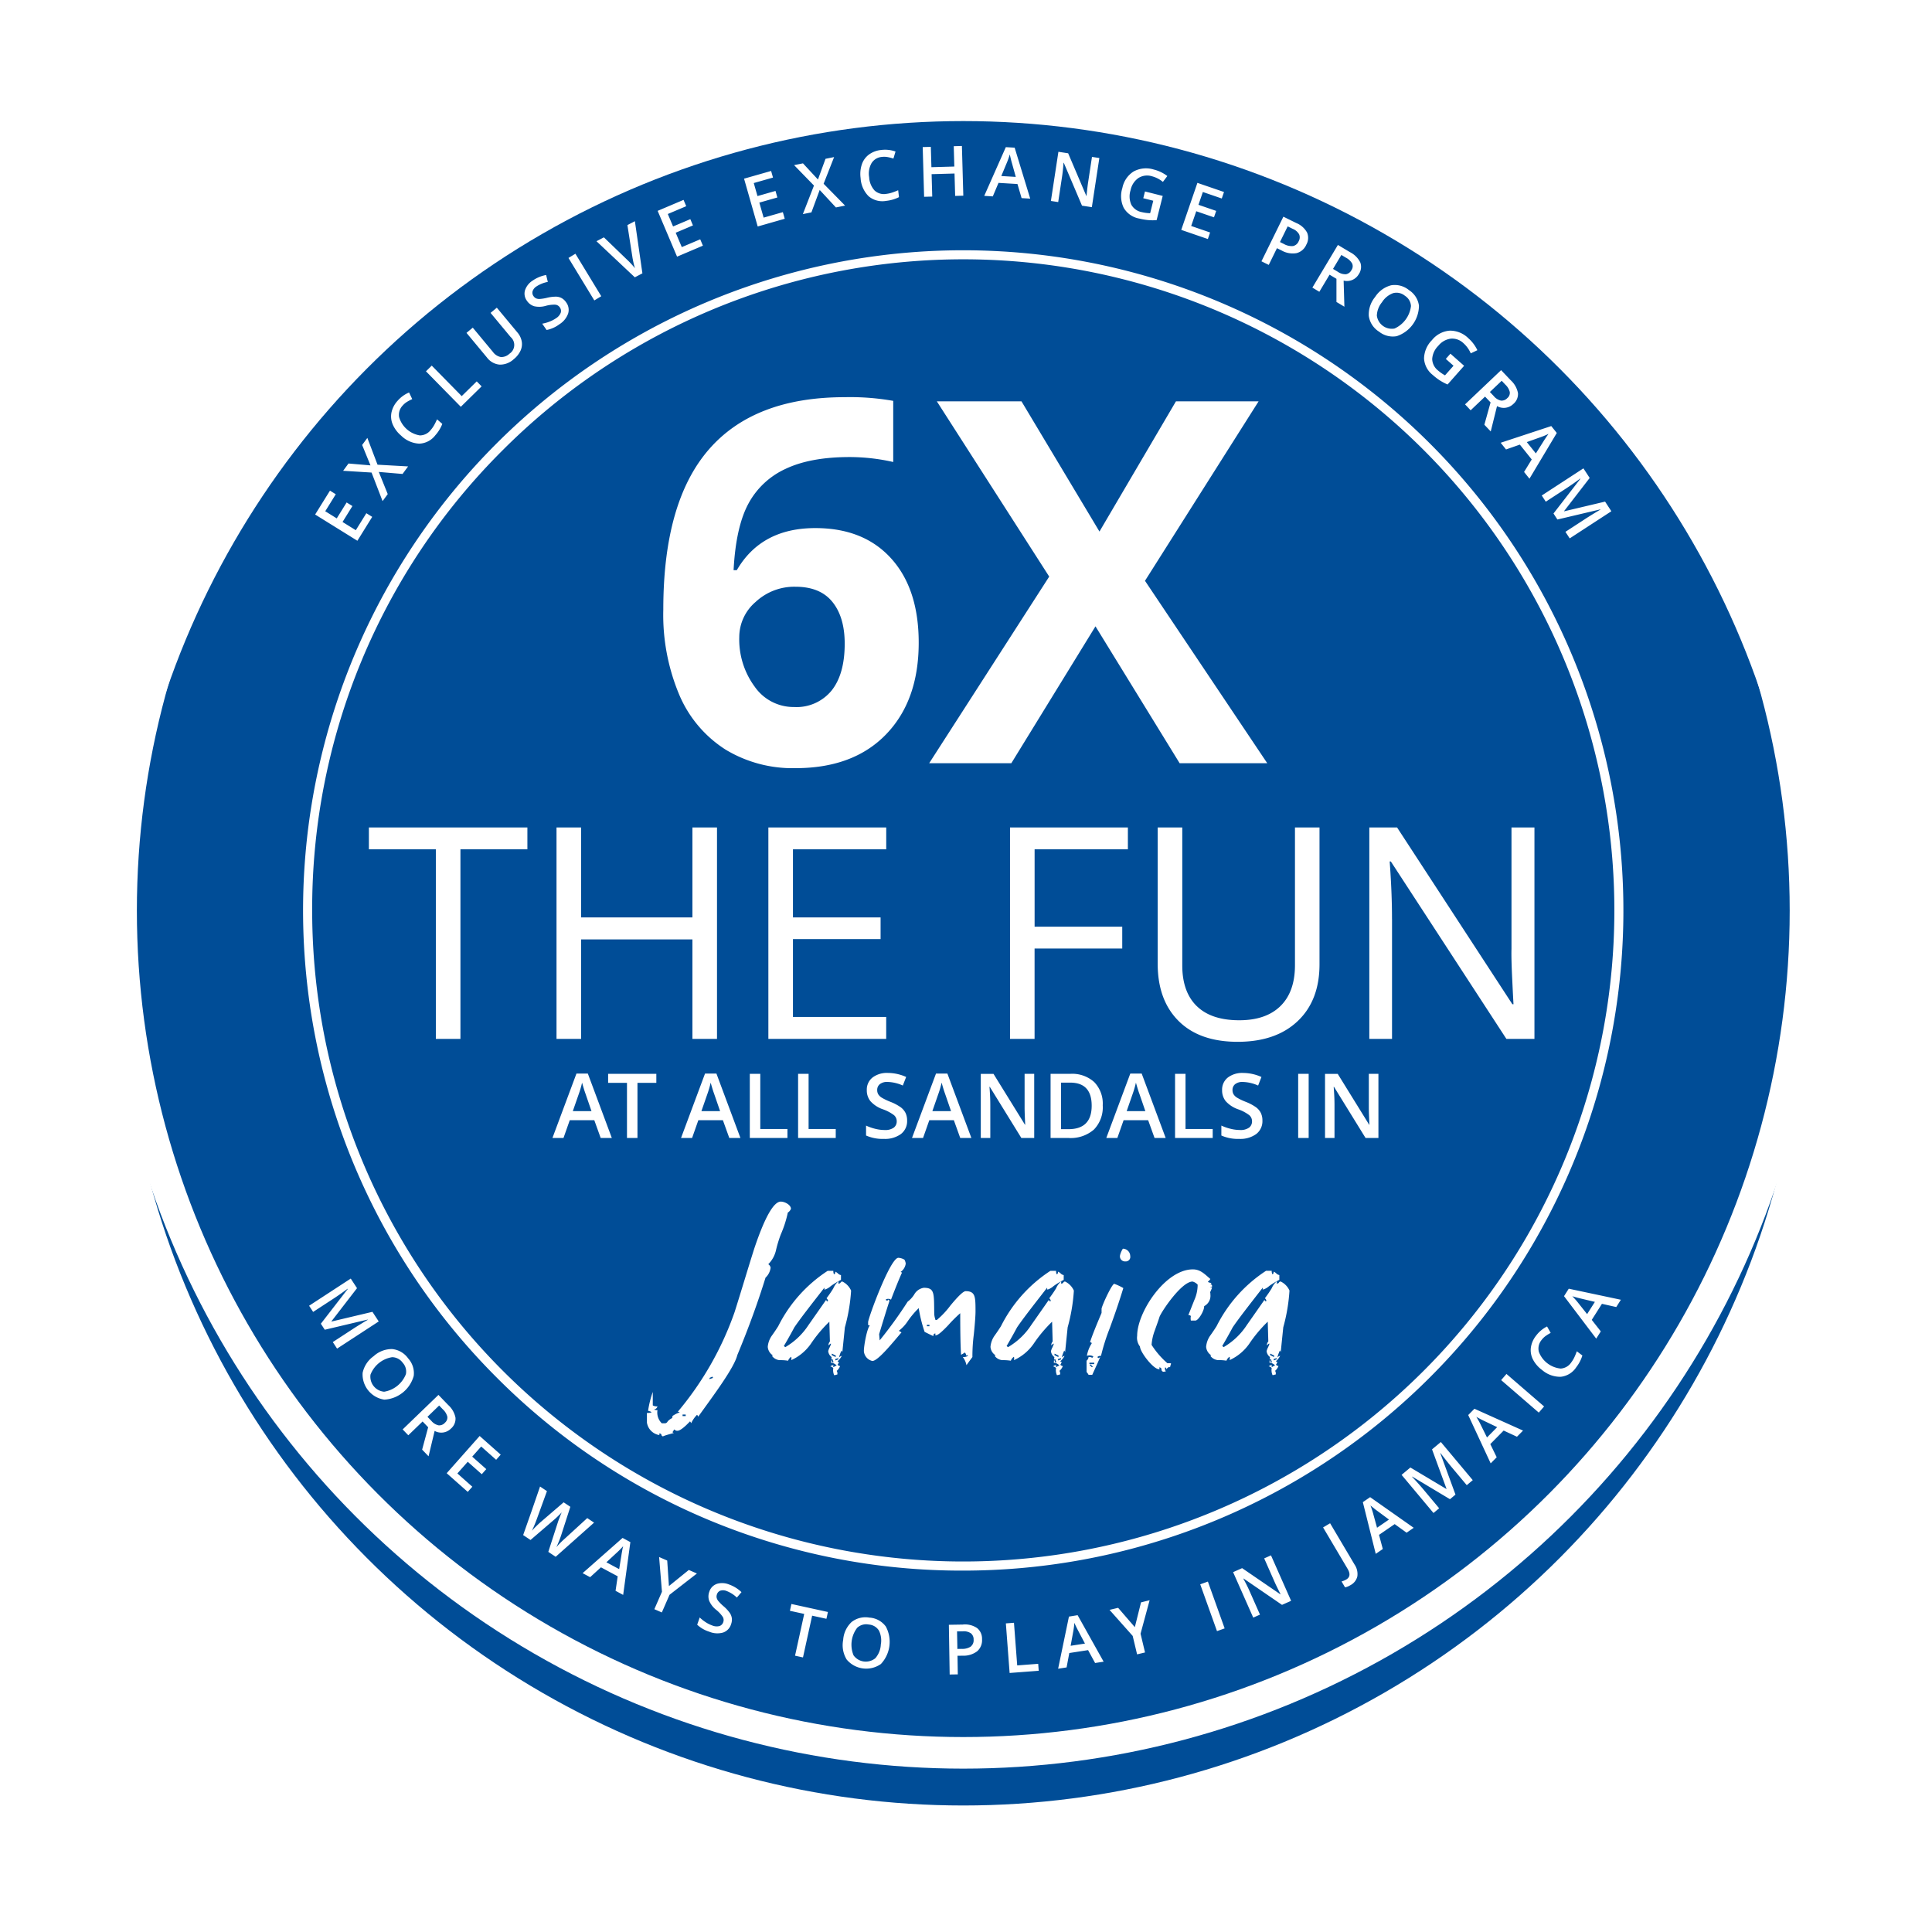
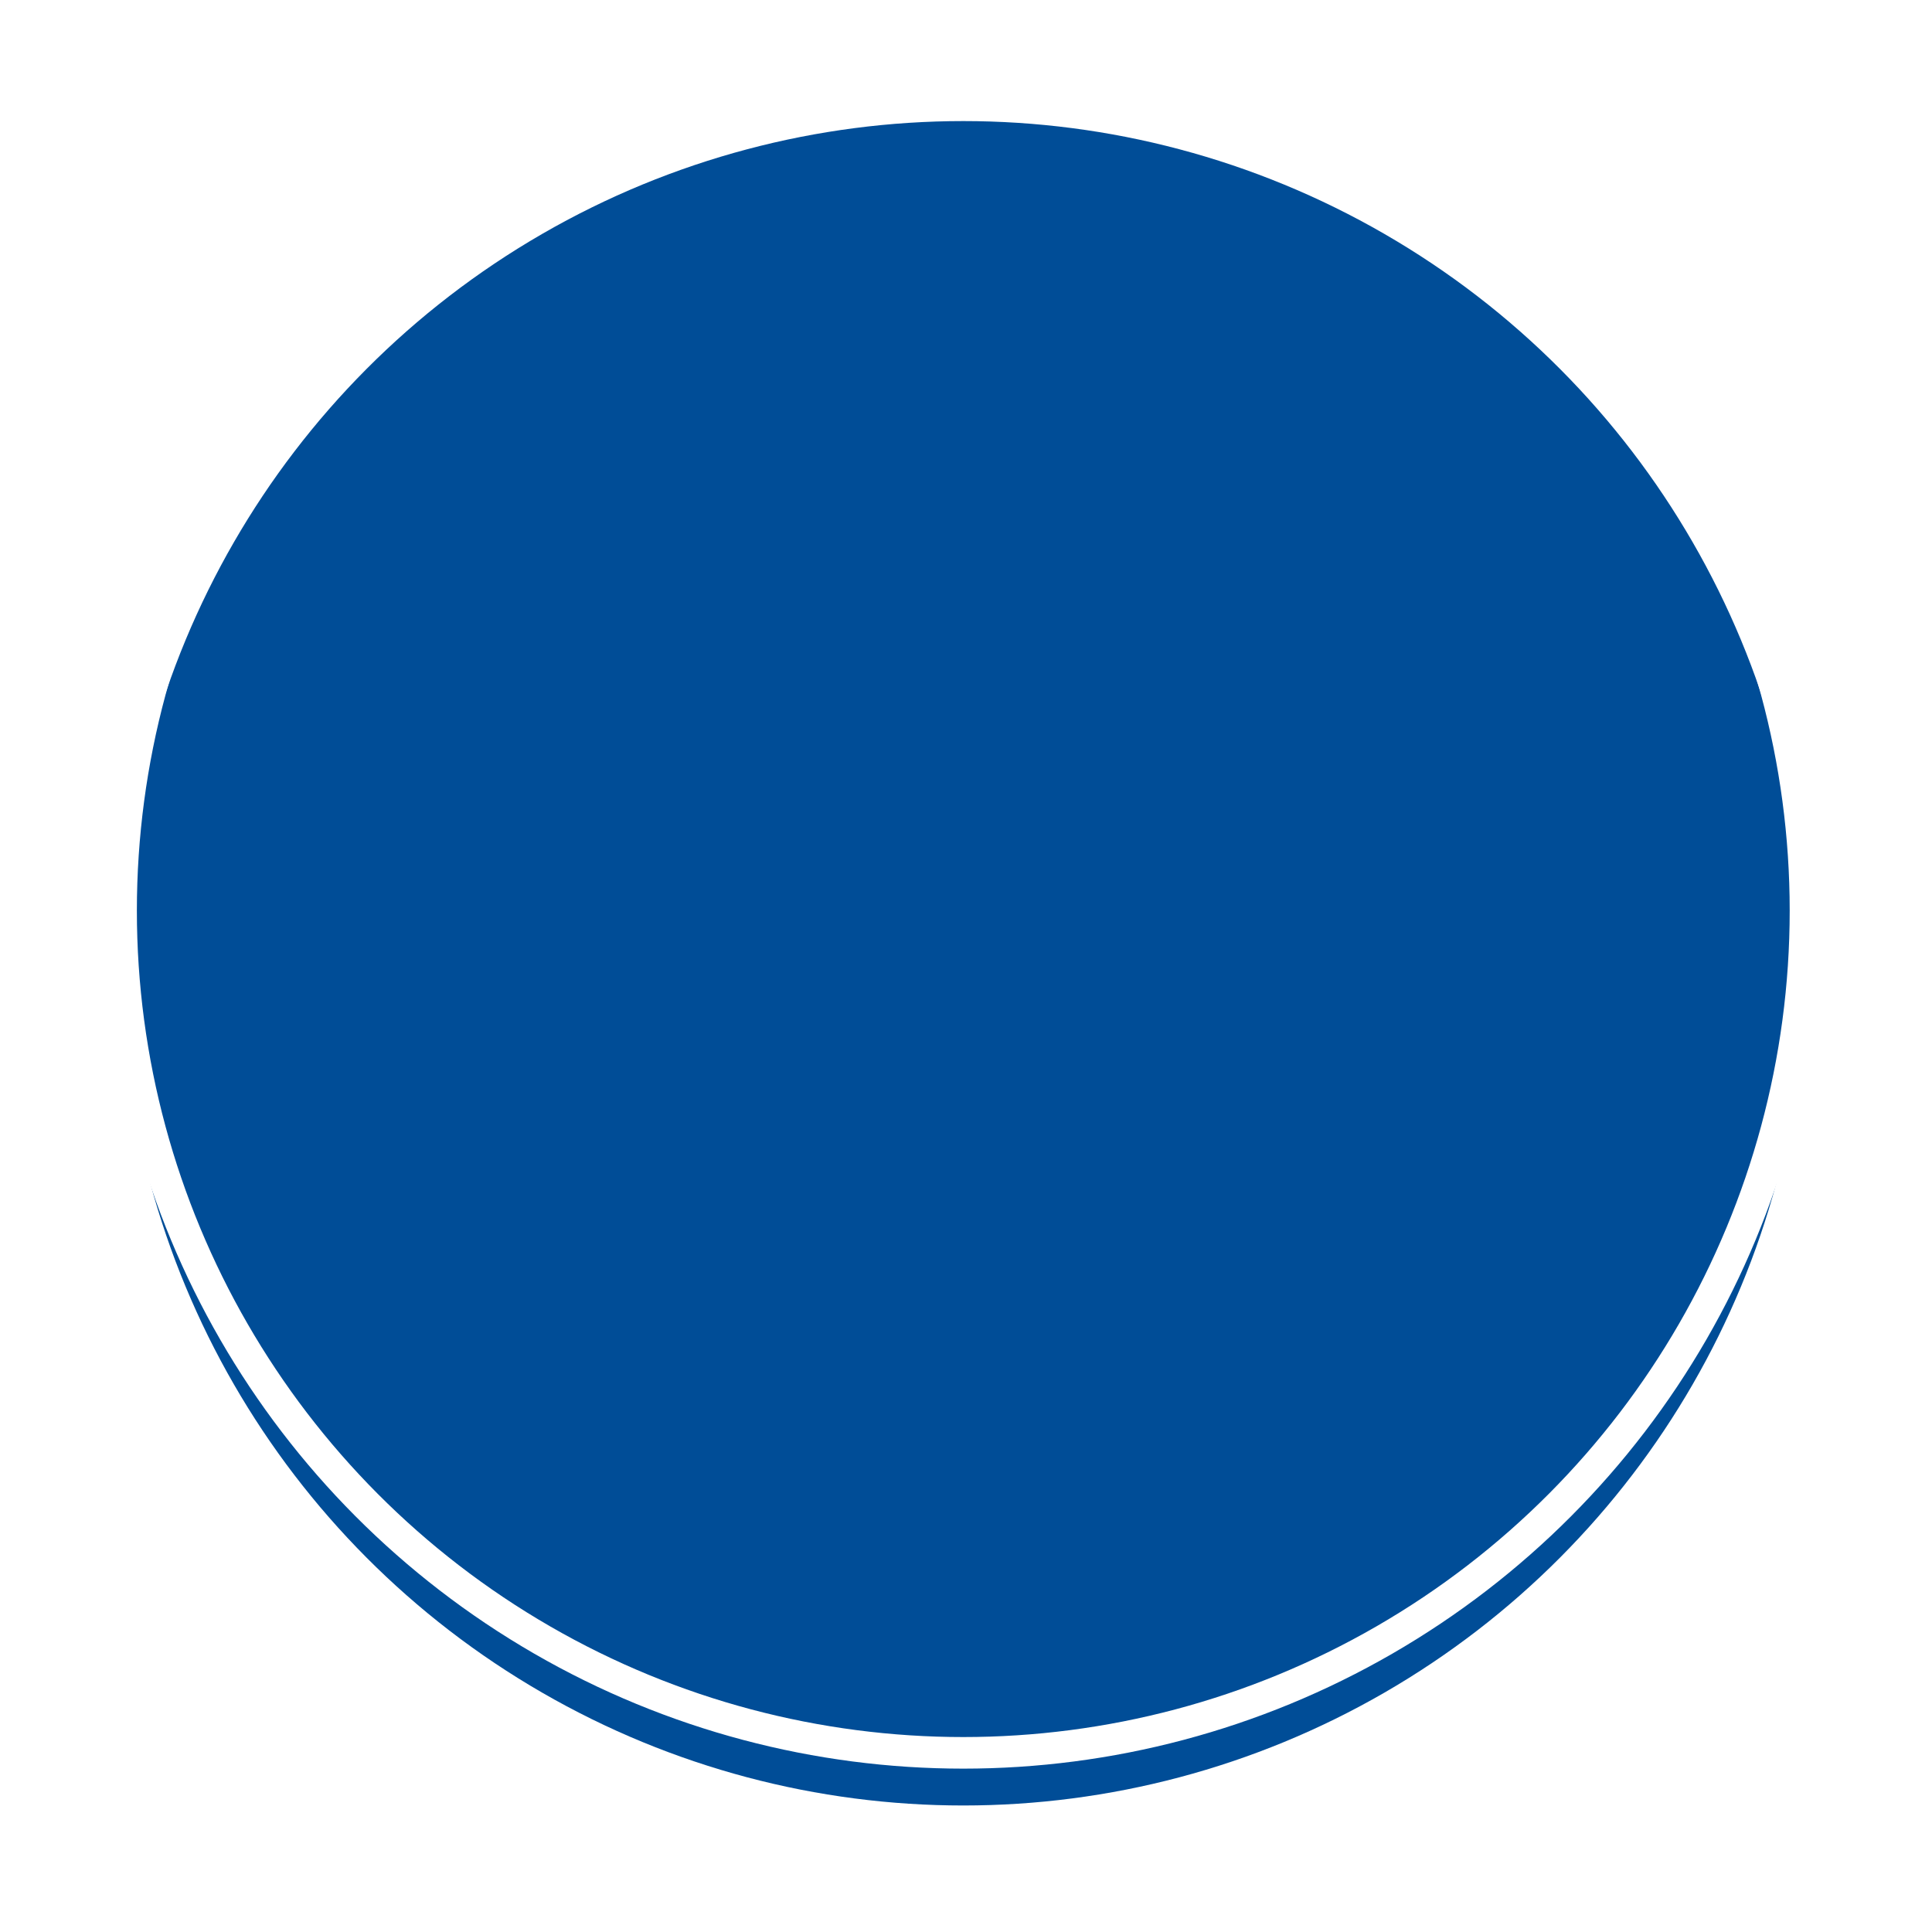
<svg xmlns="http://www.w3.org/2000/svg" xmlns:xlink="http://www.w3.org/1999/xlink" id="seal-6X-Jamaica" width="367" height="367" viewBox="0 0 367 367">
  <defs>
    <style>
      .cls-1 {
        fill: #004d97;
        stroke: #fff;
        stroke-linejoin: round;
        stroke-width: 6px;
        filter: url(#filter);
      }

      .cls-2 {
        fill: #fff;
        fill-rule: evenodd;
      }
    </style>
    <filter id="filter" x="0" y="0" width="367" height="367" filterUnits="userSpaceOnUse">
      <feOffset result="offset" dy="10" in="SourceAlpha" />
      <feGaussianBlur result="blur" stdDeviation="4.899" />
      <feFlood result="flood" flood-opacity="0.21" />
      <feComposite result="composite" operator="in" in2="blur" />
      <feBlend result="blend" in="SourceGraphic" />
    </filter>
  </defs>
  <g style="fill: #004d97; filter: url(#filter)">
    <circle id="Ellipse" class="cls-1" cx="182.984" cy="172.984" r="159.984" style="stroke: inherit; filter: none; fill: inherit" />
  </g>
  <use xlink:href="#Ellipse" style="stroke: #fff; filter: none; fill: none" />
-   <path id="_6x-the-fun-JAMAICA" data-name="6x-the-fun-JAMAICA" class="cls-2" d="M295.415,60.506A159.01,159.01,0,0,0,70.541,285.381,159.01,159.01,0,0,0,295.415,60.506ZM294.2,284.16A157.284,157.284,0,1,1,71.762,61.727,157.284,157.284,0,0,1,294.2,284.16ZM182.978,298.351A125.405,125.405,0,1,0,94.3,261.621,124.591,124.591,0,0,0,182.978,298.351ZM95.522,85.487A123.681,123.681,0,1,1,59.3,172.943,122.875,122.875,0,0,1,95.522,85.487ZM70.748,249.193l-7.77,1.843L62.957,251l4.861-6.3-1.19-1.824-7.911,5.161,0.766,1.174,3.848-2.51q1.288-.84,2.7-1.892l0.028,0.044-5.111,6.6,0.745,1.142,8.146-1.928,0.028,0.044q-0.214.108-1.18,0.7t-1.556.973l-3.913,2.553,0.812,1.244,7.912-5.161Zm7.841,12.178a4.164,4.164,0,0,0-1.056-3.333,4.246,4.246,0,0,0-3.044-1.773,5.119,5.119,0,0,0-3.52,1.36,5.2,5.2,0,0,0-2.086,3.16,4.848,4.848,0,0,0,4.125,5.09A6.16,6.16,0,0,0,78.589,261.371Zm-5.6,3a2.867,2.867,0,0,1-2.61-3.246,5.287,5.287,0,0,1,4.111-3.316A2.505,2.505,0,0,1,76.5,258.87a2.455,2.455,0,0,1,.6,2.175A5.366,5.366,0,0,1,72.985,264.366Zm13.538,4.947a4.385,4.385,0,0,0-1.387-2.425l-1.853-1.92-6.8,6.559,1.072,1.111,2.716-2.62,1.058,1.1-1.145,4.247,1.22,1.265,1.155-4.823a2.585,2.585,0,0,0,3.083-.425A2.458,2.458,0,0,0,86.523,269.313Zm-2.019.959a1.453,1.453,0,0,1-1.192.477,2.448,2.448,0,0,1-1.374-.847l-0.744-.772,2.222-2.145,0.709,0.735a2.87,2.87,0,0,1,.844,1.377A1.279,1.279,0,0,1,84.5,270.272Zm0.346,9.571,4,3.548,0.871-.981-2.841-2.522,1.97-2.217,2.662,2.363,0.858-.966L89.7,276.7l1.708-1.923,2.841,2.523,0.866-.976-4-3.548Zm26.7,8.525-4.169,3.819a16.771,16.771,0,0,0-1.693,1.7,20.79,20.79,0,0,0,.88-2.178l1.769-5.485-1.273-.85-4.344,3.732q-0.33.285-.825,0.77t-0.86.9a23.609,23.609,0,0,0,.924-2.2l1.935-5.327-1.31-.876-1.589,4.611L99.378,291.6l1.4,0.933,4.416-3.794c0.173-.143.423-0.37,0.747-0.682s0.581-.57.77-0.774c-0.082.161-.209,0.464-0.381,0.906s-0.3.785-.375,1.028l-1.8,5.574,1.4,0.933,7.294-6.486Zm-0.88,10.462L112.1,299.6l2.054-1.874,3.183,1.706-0.408,2.758,1.446,0.776,1.367-10.03-1.481-.794Zm7.525-4.293c-0.074.38-.124,0.662-0.148,0.844l-0.435,2.684-2.426-1.3L117.1,295a14.25,14.25,0,0,0,1.271-1.291C118.325,293.88,118.266,294.157,118.191,294.537Zm8.871,6.742-0.326-4.845-1.539-.671,0.539,6.6-1.444,3.311,1.421,0.62,1.465-3.358,5.2-4.041-1.54-.673Zm9.076-.4a2.265,2.265,0,0,0-1.407,1.48,2.537,2.537,0,0,0-.032,1.7,4.371,4.371,0,0,0,1.326,1.728,6.022,6.022,0,0,1,1.275,1.37,1.18,1.18,0,0,1,.082.98,1.142,1.142,0,0,1-.721.74,2.15,2.15,0,0,1-1.393-.117,5.769,5.769,0,0,1-1.221-.61,7.117,7.117,0,0,1-1.138-.905l-0.481,1.379a5.988,5.988,0,0,0,2.312,1.334,3.967,3.967,0,0,0,2.609.152,2.379,2.379,0,0,0,1.512-1.566,2.535,2.535,0,0,0,.153-1.124,2.358,2.358,0,0,0-.392-1.033,7.007,7.007,0,0,0-1.173-1.265,8.7,8.7,0,0,1-1.006-1,1.582,1.582,0,0,1-.318-0.635,1.2,1.2,0,0,1,.061-0.646,1.077,1.077,0,0,1,.65-0.687,1.736,1.736,0,0,1,1.181.067,5.917,5.917,0,0,1,1.948,1.242l0.879-1.027a6.607,6.607,0,0,0-2.354-1.452A3.485,3.485,0,0,0,136.138,300.877Zm13.905,5.1,2.714,0.594-1.739,7.934,1.508,0.331,1.739-7.933,2.713,0.594,0.284-1.293-6.936-1.521Zm15.155,1.308a4.248,4.248,0,0,0-3.426.815,5.112,5.112,0,0,0-1.611,3.411,5.2,5.2,0,0,0,.668,3.728,4.846,4.846,0,0,0,6.5.842,6.158,6.158,0,0,0,.936-7.11A4.163,4.163,0,0,0,165.2,307.281Zm2.111,5.177A4.241,4.241,0,0,1,166.268,315a2.865,2.865,0,0,1-4.127-.552,5.295,5.295,0,0,1,.689-5.235,2.5,2.5,0,0,1,2.2-.618,2.456,2.456,0,0,1,1.937,1.159A4.258,4.258,0,0,1,167.309,312.458Zm15.648-3.871-2.72.044,0.153,9.445,1.544-.025-0.057-3.533,0.982-.016a4.266,4.266,0,0,0,2.745-.834,2.754,2.754,0,0,0,.933-2.283,2.6,2.6,0,0,0-.917-2.117A4.114,4.114,0,0,0,182.957,308.587Zm1.456,4.176a2.937,2.937,0,0,1-1.737.443l-0.82.013L181.8,309.9l1.072-.017a2.451,2.451,0,0,1,1.557.375,1.473,1.473,0,0,1,.518,1.207A1.5,1.5,0,0,1,184.413,312.763Zm8.807,3.586-0.615-8.1-1.54.116,0.714,9.42,5.528-.419-0.1-1.321Zm9.827-9.274L201,316.989l1.609-.249,0.512-2.734,3.569-.551,1.334,2.447,1.621-.25-4.942-8.834Zm3.042,5.126-2.72.42,0.466-2.563a14.146,14.146,0,0,0,.239-1.8q0.1,0.246.358,0.768c0.169,0.349.3,0.6,0.389,0.764Zm10.651-7.83-1.175,4.71-3.174-3.673-1.634.39,4.4,4.948L216,314.26l1.509-.36-0.85-3.564,1.72-6.355Zm11.246-3.428,3.185,8.893,1.454-.52-3.185-8.893Zm12.15-4.925,2,4.526q0.212,0.477.625,1.316c0.276,0.559.437,0.882,0.486,0.969l-0.036.015-7.267-4.972-1.714.759,3.824,8.638,1.282-.568-1.987-4.49q-0.4-.911-0.972-1.972l-0.2-.371,0.047-.021,7.295,5,1.731-.766-3.824-8.638Zm12.521-6.671-1.334.791,4.665,7.877q0.816,1.38-.273,2.024a3.921,3.921,0,0,1-.881.364l0.662,1.118a3.009,3.009,0,0,0,.994-0.4,2.567,2.567,0,0,0,1.342-1.684,3.206,3.206,0,0,0-.535-2.255Zm6.219-4.011,2.449,9.822,1.343-.921-0.721-2.686,2.978-2.043,2.261,1.631,1.354-.929-8.279-5.824Zm2.1,1.165c0.3,0.241.531,0.415,0.681,0.52l2.184,1.62-2.269,1.556-0.689-2.512a14.476,14.476,0,0,0-.562-1.722Q260.516,286.14,260.971,286.5Zm11.044-11.193,2.751,7.5-0.03.025-6.834-4.08-1.669,1.4,6.06,7.245,1.076-.9-2.948-3.523q-0.987-1.18-2.2-2.457l0.039-.033,7.164,4.293,1.045-.875-2.879-7.861,0.04-.033q0.133,0.2.833,1.09c0.465,0.594.848,1.069,1.149,1.43l3,3.583,1.14-.954-6.062-7.245ZM278.9,268.8l4.268,9.178,1.144-1.159-1.218-2.5,2.537-2.571,2.53,1.172,1.153-1.168-9.233-4.148Zm2.278,0.745q0.516,0.27.768,0.381L284.4,271.1l-1.934,1.959-1.153-2.337a14.617,14.617,0,0,0-.878-1.584C280.586,269.227,280.835,269.363,281.178,269.541Zm3.979-7.384,7.148,6.175,1.009-1.168-7.148-6.175Zm13.914-4.347a5.568,5.568,0,0,1-.606,1,2.592,2.592,0,0,1-1.991,1.156,4.954,4.954,0,0,1-4.157-3.181,2.55,2.55,0,0,1,.51-2.239,3.689,3.689,0,0,1,.813-0.791,8.507,8.507,0,0,1,.927-0.567l-0.69-1.218a5.946,5.946,0,0,0-2.1,1.767A4.7,4.7,0,0,0,290.8,256a3.857,3.857,0,0,0,.408,2.266,5.846,5.846,0,0,0,1.731,1.985,5.265,5.265,0,0,0,3.539,1.282,4.022,4.022,0,0,0,2.923-1.783,7.09,7.09,0,0,0,1.185-2.262l-1.056-.8Q299.315,257.29,299.071,257.81ZM297.1,246.217l6.114,8.067,0.872-1.375-1.719-2.186,1.935-3.049,2.721,0.61L307.9,246.9l-9.9-2.1Zm2.384,0.247q0.561,0.153.832,0.21l2.645,0.63-1.476,2.324-1.621-2.039a14.632,14.632,0,0,0-1.193-1.363C298.842,246.283,299.114,246.362,299.487,246.464ZM108.231,212.787h4.659l1.216,3.383h2.117l-4.559-12.233H109.5L104.94,216.17h2.1Zm1.683-4.892a18.618,18.618,0,0,0,.659-2.241c0.055,0.222.157,0.573,0.3,1.05s0.262,0.828.346,1.05l1.142,3.316h-3.55Zm14.763-3.908h-9.158V205.7H119.1V216.17h1.992V205.7h3.584v-1.709Zm12.641,8.8,1.217,3.383h2.116l-4.558-12.233h-2.167l-4.558,12.233h2.1l1.191-3.383h4.658Zm-2.975-4.892a18.8,18.8,0,0,0,.659-2.241c0.055,0.222.157,0.573,0.3,1.05s0.263,0.828.346,1.05l1.142,3.316h-3.55Zm8.088-3.908V216.17h7.151v-1.708h-5.159V203.987h-1.992Zm9.175,0V216.17h7.15v-1.708H153.6V203.987h-1.992Zm16.992,1.534a7.614,7.614,0,0,1,2.9.683l0.634-1.625a8.545,8.545,0,0,0-3.483-.766,4.491,4.491,0,0,0-2.908.874,2.918,2.918,0,0,0-1.084,2.4,3.258,3.258,0,0,0,.684,2.083,5.653,5.653,0,0,0,2.349,1.542,7.744,7.744,0,0,1,2.134,1.125A1.512,1.512,0,0,1,170.34,213a1.467,1.467,0,0,1-.563,1.208,2.778,2.778,0,0,1-1.746.45,7.509,7.509,0,0,1-1.746-.225,9.183,9.183,0,0,1-1.77-.617V215.7a7.741,7.741,0,0,0,3.383.642,5.117,5.117,0,0,0,3.241-.925,3.067,3.067,0,0,0,1.175-2.551,3.273,3.273,0,0,0-.292-1.433,3.066,3.066,0,0,0-.916-1.092,9.074,9.074,0,0,0-1.967-1.041,11.2,11.2,0,0,1-1.65-.792,2.034,2.034,0,0,1-.658-0.638,1.563,1.563,0,0,1-.2-0.811,1.387,1.387,0,0,1,.5-1.114A2.23,2.23,0,0,1,168.6,205.521Zm7.934,7.266h4.658l1.216,3.383h2.117l-4.558-12.233H177.8L173.24,216.17h2.1Zm1.682-4.892a18.618,18.618,0,0,0,.659-2.241c0.056,0.222.157,0.573,0.3,1.05s0.263,0.828.346,1.05l1.142,3.316h-3.55Zm9.743-1.433h0.067l5.991,9.708h2.442V203.987h-1.826v6.384q0,0.675.051,1.879t0.067,1.4H194.7l-5.975-9.659h-2.416V216.17h1.808v-6.332q0-1.284-.116-2.834Zm11.609-2.475V216.17h3.408a6.725,6.725,0,0,0,4.825-1.6,6.071,6.071,0,0,0,1.674-4.612,5.854,5.854,0,0,0-1.616-4.408,6.234,6.234,0,0,0-4.525-1.567h-3.766Zm7.808,6.042q0,4.467-4.4,4.467h-1.417v-8.842h1.725Q207.374,205.654,207.374,210.029Zm4.875,6.141,1.191-3.383H218.1l1.217,3.383h2.116l-4.558-12.233h-2.167l-4.558,12.233h2.1Zm2.875-8.275a18.786,18.786,0,0,0,.658-2.241c0.055,0.222.157,0.573,0.3,1.05s0.263,0.828.347,1.05l1.141,3.316h-3.55Zm8.088-3.908V216.17h7.151v-1.708H225.2V203.987h-1.992Zm12.313,10.667a7.509,7.509,0,0,1-1.746-.225,9.216,9.216,0,0,1-1.771-.617V215.7a7.744,7.744,0,0,0,3.383.642,5.12,5.12,0,0,0,3.242-.925,3.069,3.069,0,0,0,1.174-2.551,3.287,3.287,0,0,0-.291-1.433,3.079,3.079,0,0,0-.917-1.092,9.05,9.05,0,0,0-1.967-1.041,11.12,11.12,0,0,1-1.649-.792,2.024,2.024,0,0,1-.658-0.638,1.563,1.563,0,0,1-.2-0.811,1.384,1.384,0,0,1,.5-1.114,2.225,2.225,0,0,1,1.466-.42,7.618,7.618,0,0,1,2.9.683l0.633-1.625a8.541,8.541,0,0,0-3.483-.766,4.491,4.491,0,0,0-2.908.874,2.921,2.921,0,0,0-1.084,2.4,3.263,3.263,0,0,0,.684,2.083,5.651,5.651,0,0,0,2.35,1.542,7.718,7.718,0,0,1,2.133,1.125,1.512,1.512,0,0,1,.517,1.158,1.467,1.467,0,0,1-.563,1.208A2.776,2.776,0,0,1,235.525,214.654ZM246.6,216.17h1.992V203.987H246.6V216.17Zm6.9-6.332q0-1.284-.117-2.834l-0.041-.542h0.067l5.991,9.708h2.442V203.987H260.02v6.384q0,0.675.05,1.879t0.066,1.4h-0.05l-5.974-9.659H251.7V216.17H253.5v-6.332Zm-115.68-67.446a24.619,24.619,0,0,0,13.282,3.526q11,0,17.207-6.417t6.207-17.419q0-10.2-5.22-15.986t-14.433-5.782q-10.25,0-14.9,7.993h-0.612q0.423-8.135,2.774-12.554a15.179,15.179,0,0,1,7.075-6.676q4.727-2.256,12.2-2.256a37.65,37.65,0,0,1,8.275.94V76.148a46.952,46.952,0,0,0-9.215-.7q-17.208,0-25.835,9.967T126,115.782a39.207,39.207,0,0,0,3.08,16.314A22.906,22.906,0,0,0,137.823,142.392Zm5.736-28.068a10.77,10.77,0,0,1,7.546-2.868q4.7,0,7.028,2.892t2.328,7.921q0,5.784-2.493,8.91a8.6,8.6,0,0,1-7.146,3.126,9,9,0,0,1-7.451-3.855,15.129,15.129,0,0,1-2.938-9.45A8.808,8.808,0,0,1,143.559,114.324Zm48.555,30.654,15.985-26,15.985,26h16.643L217.5,110.328l21.579-34.086h-15.7l-14.527,24.73-14.81-24.73H177.963l21.344,33.287-22.8,35.449h15.609Zm-91.932,12.208H70.074v4.149H82.793v36.014h4.671V161.335h12.718v-4.149Zm10.2,21.264h21.153v18.9h4.669V157.186h-4.669v17.088H110.385V157.186h-4.671v40.163h4.671v-18.9Zm35.573,18.9h22.389v-4.175H150.628v-14.78h16.647v-4.12H150.628V161.335h17.719v-4.149H145.958v40.163Zm45.905,0h4.669V180.181H213.18v-4.149H196.532v-14.7h17.719v-4.149H191.863v40.163Zm35.473-6.235q-2.747-2.693-2.747-7.72V157.186h-4.67v25.879q0,6.921,3.97,10.878t11.222,3.957q7.252,0,11.4-3.929t4.147-10.8V157.186H245.99V183.34q0,5.054-2.748,7.76t-7.829,2.706Q230.084,193.806,227.336,191.114Zm37.092-16.593q0-4.944-.439-10.878h0.219l21.951,33.706h5.328V157.186H287.12v23.049q-0.057,1.731.137,5.755t0.247,4.767h-0.22L265.39,157.186h-5.275v40.163h4.313V174.521Zm-118.487,65.63a5.421,5.421,0,0,0,1.487-2.736,23.527,23.527,0,0,1,.892-2.915,21.161,21.161,0,0,0,1.339-4.163,1.5,1.5,0,0,0,.594-0.713c0-.715-1.115-1.369-1.933-1.369-1.338,0-3.048,2.974-5.055,8.981-1.264,3.985-2.454,8.029-3.718,12.014a60.329,60.329,0,0,1-10.781,18.913,1.462,1.462,0,0,1,.372.119,5.892,5.892,0,0,0-1.412.714,0.366,0.366,0,0,1-.224.476,2.659,2.659,0,0,0-.669.535,0.6,0.6,0,0,1-.446.357h-0.669a2.847,2.847,0,0,1-.818-2.5,1.288,1.288,0,0,1-.669-0.118,0.809,0.809,0,0,0,.669-0.6,1.537,1.537,0,0,1-.892-0.178v-2.557a18.893,18.893,0,0,0-.892,3.568,2.282,2.282,0,0,0,.372.119,1.053,1.053,0,0,1,.3.178,2.029,2.029,0,0,1-.892.119v1.844a2.838,2.838,0,0,0,2.454,2.379c-0.224-.178-0.224-0.3.074-0.3a0.292,0.292,0,0,1,.223.239,0.368,0.368,0,0,0,.371.3c-0.223,0,.447-0.238,2.008-0.654-0.223-.06-0.3-0.119-0.223-0.238a0.933,0.933,0,0,0,.223-0.416,0.414,0.414,0,0,1,.223.118,0.724,0.724,0,0,0,.446.119c0.446,0,1.264-.595,2.38-1.784a0.856,0.856,0,0,1,.222.357,5.654,5.654,0,0,1,1.115-1.606,0.864,0.864,0,0,1,.224.357c2.9-4.044,6.84-9.278,7.434-11.716,2.157-5.175,3.941-10.112,5.353-14.692a3.1,3.1,0,0,0,.967-1.9A0.987,0.987,0,0,0,145.941,240.151ZM130.254,269h-0.595v-0.3h0.595V269Zm4.535-7.018V261.74l0.52-.238,0.149,0.238Zm23.133-3.717,0,0.011v-0.014Zm2.094-14.82a0.324,0.324,0,0,0-.322.162,0.387,0.387,0,0,1-.323.214c-0.161,0-.161-0.053-0.107-0.214,0.054-.108.054-0.162-0.054-0.162a3.623,3.623,0,0,0-.912,1.289,22.568,22.568,0,0,1-1.289,1.88c0.269,0.268.323,0.482,0.215,0.59a0.272,0.272,0,0,1-.268-0.322l-3.383,4.833a13.2,13.2,0,0,1-4.4,4.187l-0.269-.215c0.913-1.556,1.558-2.738,1.987-3.543,1.128-1.665,3.061-4.134,5.692-7.517a0.163,0.163,0,0,1,0,.216c-0.054.052,0,.106,0.161,0.106a3.153,3.153,0,0,0,1.074-.644,14.293,14.293,0,0,1,1.933-1.181v-0.914a1,1,0,0,1-.538-0.268,1.762,1.762,0,0,0-.536-0.375c0,0.322-.108.483-0.268,0.483a1.541,1.541,0,0,1-.108-0.645h-1.074a26.94,26.94,0,0,0-9.4,10.525c-0.375.59-.805,1.234-1.234,1.825a4.315,4.315,0,0,0-.752,2.094,2.1,2.1,0,0,0,.966,1.61l-0.16.108a2.014,2.014,0,0,0,1.449.806,9.137,9.137,0,0,1,1.611.107,1.534,1.534,0,0,1,.591-0.752,1.25,1.25,0,0,1,0,.645,9.187,9.187,0,0,0,3.7-3.061,26.074,26.074,0,0,1,3.544-4.242l0.107,3.758a1.066,1.066,0,0,0-.267.753c0.644-.644.536-0.323,0.214,0.375a3.139,3.139,0,0,0-.268.7,1.555,1.555,0,0,0,.644,1.128l-0.048.48,0.208-.1,0.216,0.644h-0.216l-0.209-.526-0.058.58a1.58,1.58,0,0,1,1.073.537,1.64,1.64,0,0,0-.536.269c-0.162,0-.162-0.055-0.108-0.162s0.054-.162-0.054-0.162a0.618,0.618,0,0,0-.375.109,0.287,0.287,0,0,1-.162.106,0.938,0.938,0,0,1,.591.323,2.322,2.322,0,0,0,.161,1.342,0.954,0.954,0,0,0,.322-0.053,0.716,0.716,0,0,1,.269-0.054,0.882,0.882,0,0,0-.108-0.7,2.373,2.373,0,0,0,.645-0.913,0.734,0.734,0,0,1-.483-0.269,0.577,0.577,0,0,0,.16-0.268,0.732,0.732,0,0,1,.161-0.214,0.461,0.461,0,0,1-.321-0.161,3.585,3.585,0,0,0,.8-1.021,0.843,0.843,0,0,0-.537.323,7.831,7.831,0,0,1,.484-1.343,0.817,0.817,0,0,1,.161.322l0.483-4.725a33.837,33.837,0,0,0,1.182-6.981A3.462,3.462,0,0,0,160.016,243.441Zm-2.04,13.961,0.054-.269,0.751,0.377-0.054.268Zm0.7,1.02v-0.268l0.536-.162,0.054,0.216Zm24.751-13.154q-0.645,0-2.9,2.738a16.027,16.027,0,0,1-2.578,2.738c-0.268,0-.322-0.053-0.268-0.108a3.731,3.731,0,0,1-.215-1.127c-0.054-3.866.107-4.886-1.987-4.886a2.534,2.534,0,0,0-1.825,1.289,5.074,5.074,0,0,1-1.235,1.342,81.658,81.658,0,0,1-5.317,7.356L167,253.429c1.288-4.242,1.933-6.282,1.933-6.175,0-.268-0.055-0.376-0.215-0.376,0,0.108-.054.161-0.215,0.161a0.178,0.178,0,0,1-.215-0.215,1.01,1.01,0,0,1,.966.054q1.289-3.382,2.095-5.155a0.9,0.9,0,0,1-.268-0.107,2.307,2.307,0,0,0,.966-1.557,1.592,1.592,0,0,0-.107-0.484,2.41,2.41,0,0,1-.108-0.268,2.47,2.47,0,0,0-1.181-.376c-1.557,0-5.8,11.652-5.746,12.242v0.538a0.771,0.771,0,0,1,.323.107c-0.484.376-1.128,3.7-1.128,4.832a2.078,2.078,0,0,0,1.611,1.879c1.074,0,3.866-3.489,5.53-5.423a1.238,1.238,0,0,0-.268-0.161,0.735,0.735,0,0,1-.215-0.161,7.621,7.621,0,0,0,1.718-1.879,17.017,17.017,0,0,1,2.041-2.416A26.979,26.979,0,0,0,175.639,253c0.752,0.375,1.289.643,1.665,0.805q0-.485.322-0.484c0.108,0,.108.054,0.054,0.161s-0.054.161,0.107,0.161c0.376,0,1.127-.643,2.309-1.878a25.945,25.945,0,0,1,2.309-2.31q0,5.8.161,7.894a4.035,4.035,0,0,0,.7-0.43,0.863,0.863,0,0,1,.269.591c0.214-.108.322-0.108,0.322,0.053a1.62,1.62,0,0,1-.967.215,3.728,3.728,0,0,1,.7,1.556c0.483-.7.859-1.18,1.127-1.556a32.686,32.686,0,0,1,.269-4.3c0.215-2.094.322-3.6,0.322-4.4C185.3,246.342,185.3,245.268,183.425,245.268Zm-6.873,6.658h-0.483v-0.269h0.483v0.269Zm25.772-8.485a0.323,0.323,0,0,0-.322.162,0.387,0.387,0,0,1-.322.214c-0.161,0-.161-0.053-0.107-0.214,0.053-.108.053-0.162-0.054-0.162a3.6,3.6,0,0,0-.913,1.289,22.311,22.311,0,0,1-1.289,1.88c0.269,0.268.322,0.482,0.215,0.59a0.273,0.273,0,0,1-.269-0.322l-3.382,4.833a13.2,13.2,0,0,1-4.4,4.187l-0.268-.215c0.912-1.556,1.557-2.738,1.986-3.543,1.128-1.665,3.061-4.134,5.692-7.517a0.16,0.16,0,0,1,0,.216c-0.054.052,0,.106,0.161,0.106a3.153,3.153,0,0,0,1.074-.644,14.479,14.479,0,0,1,1.932-1.181v-0.914a1,1,0,0,1-.536-0.268,1.772,1.772,0,0,0-.537-0.375c0,0.322-.107.483-0.269,0.483a1.562,1.562,0,0,1-.107-0.645h-1.074a26.937,26.937,0,0,0-9.4,10.525c-0.376.59-.806,1.234-1.235,1.825a4.325,4.325,0,0,0-.752,2.094,2.1,2.1,0,0,0,.966,1.61l-0.161.108a2.019,2.019,0,0,0,1.45.806,9.137,9.137,0,0,1,1.611.107,1.54,1.54,0,0,1,.59-0.752,1.227,1.227,0,0,1,0,.645,9.185,9.185,0,0,0,3.706-3.061,26.08,26.08,0,0,1,3.543-4.242l0.108,3.758a1.066,1.066,0,0,0-.269.753c0.644-.644.538-0.323,0.215,0.375a3.164,3.164,0,0,0-.269.7,1.557,1.557,0,0,0,.645,1.128l-0.048.481,0.209-.105,0.215,0.644h-0.215l-0.211-.527-0.058.581a1.578,1.578,0,0,1,1.074.537,1.694,1.694,0,0,0-.537.269c-0.161,0-.161-0.055-0.107-0.162s0.054-.162-0.054-0.162a0.627,0.627,0,0,0-.376.109,0.283,0.283,0,0,1-.16.106,0.94,0.94,0,0,1,.59.323,2.322,2.322,0,0,0,.161,1.342,0.962,0.962,0,0,0,.323-0.053,0.709,0.709,0,0,1,.268-0.054,0.891,0.891,0,0,0-.108-0.7,2.373,2.373,0,0,0,.645-0.913,0.743,0.743,0,0,1-.484-0.269,0.568,0.568,0,0,0,.162-0.268,0.715,0.715,0,0,1,.161-0.214,0.467,0.467,0,0,1-.323-0.161,3.583,3.583,0,0,0,.806-1.021,0.836,0.836,0,0,0-.537.323,7.683,7.683,0,0,1,.483-1.343,0.817,0.817,0,0,1,.161.322l0.484-4.725a33.886,33.886,0,0,0,1.181-6.981A3.462,3.462,0,0,0,202.324,243.441Zm-2.04,13.961,0.053-.269,0.753,0.377-0.054.268Zm0.7,1.02v-0.268l0.537-.162,0.054,0.216Zm-0.751-.161,0,0.01,0-.012Zm9.018-9.666V249.4c-1.019,2.417-1.772,4.242-2.2,5.585,0.215,0,.323.054,0.323,0.215a6.3,6.3,0,0,0-.914,2.362,1.418,1.418,0,0,1,1.235.108l-0.215.268a1,1,0,0,0-.7-0.161,1.007,1.007,0,0,1-.376.7v2.148a2.386,2.386,0,0,1,.376.537h0.7c0.7-1.558,1.235-2.685,1.5-3.383-0.322.268-.483,0.268-0.483-0.054a0.934,0.934,0,0,1,.644-0.161,38.78,38.78,0,0,1,1.665-5.262c1.02-2.792,1.878-5.315,2.577-7.624a10.8,10.8,0,0,0-1.718-.806C211.237,243.871,209.41,247.791,209.249,248.6Zm-1.825,11.116-0.43-.377,0.162-.16,0.429,0.429Zm0.429-.591h-0.912v-0.268h0.912v0.268ZM213.3,237.2a4.065,4.065,0,0,0-.537,1.235,0.965,0.965,0,0,0,1.02,1.181,0.857,0.857,0,0,0,.913-1.019A1.415,1.415,0,0,0,213.3,237.2Zm16.619,8.654a0.806,0.806,0,0,0-.053-0.376,5.6,5.6,0,0,0,.375-0.912,0.774,0.774,0,0,1-.322-0.108,0.159,0.159,0,0,1,.215,0c0.053,0.053.107,0,.107-0.161a0.315,0.315,0,0,0-.107-0.268,0.254,0.254,0,0,1-.215-0.055c0.215-.053.322-0.214-0.108-0.322a0.812,0.812,0,0,1-.375-0.161,2.37,2.37,0,0,0,.483-0.537c-1.074-.912-1.88-1.825-3.33-1.825-5.208,0-10.577,8.107-10.577,12.618a2.734,2.734,0,0,0,.537,2.04c0,1.02,2.524,4.3,3.6,4.3,0.161,0,.161-0.054.108-0.161-0.108-.108-0.108-0.162.053-0.162a0.358,0.358,0,0,1,.323.376,0.422,0.422,0,0,0,.322.43,0.792,0.792,0,0,0,.376-0.054h0.161a0.75,0.75,0,0,1-.161-0.752c0.161,0,.215.108,0.215,0.323,0.429-.429.644-0.538,0.7-0.323l0.109-.43c0.16-.375.106-0.375-0.162-0.375H221.76a16.041,16.041,0,0,1-3.007-3.49,9.392,9.392,0,0,1,.59-2.685c0.322-.913.645-1.771,0.913-2.63,0.376-1.021,4.188-6.713,6.282-6.713a1.983,1.983,0,0,1,.967.592,7.188,7.188,0,0,1-.644,2.953l-1.128,2.845a0.512,0.512,0,0,1,.483.162,2.054,2.054,0,0,0,0,.859h0.859c0.59,0,1.719-1.933,1.664-2.739A2.22,2.22,0,0,0,229.921,245.858Zm13.369-2.417a0.323,0.323,0,0,0-.322.162,0.388,0.388,0,0,1-.323.214c-0.16,0-.16-0.053-0.107-0.214,0.054-.108.054-0.162-0.053-0.162a3.589,3.589,0,0,0-.913,1.289,22.311,22.311,0,0,1-1.289,1.88c0.269,0.268.322,0.482,0.215,0.59a0.272,0.272,0,0,1-.269-0.322l-3.382,4.833a13.2,13.2,0,0,1-4.4,4.187l-0.269-.215c0.913-1.556,1.557-2.738,1.987-3.543,1.127-1.665,3.06-4.134,5.691-7.517a0.16,0.16,0,0,1,0,.216c-0.054.052,0,.106,0.161,0.106a3.143,3.143,0,0,0,1.074-.644,14.481,14.481,0,0,1,1.933-1.181v-0.914a0.992,0.992,0,0,1-.536-0.268,1.769,1.769,0,0,0-.538-0.375c0,0.322-.107.483-0.268,0.483a1.562,1.562,0,0,1-.107-0.645H240.5a26.94,26.94,0,0,0-9.4,10.525c-0.376.59-.805,1.234-1.235,1.825a4.323,4.323,0,0,0-.751,2.094,2.1,2.1,0,0,0,.966,1.61l-0.161.108a2.018,2.018,0,0,0,1.45.806,9.146,9.146,0,0,1,1.611.107,1.534,1.534,0,0,1,.59-0.752,1.227,1.227,0,0,1,0,.645,9.183,9.183,0,0,0,3.705-3.061,26.023,26.023,0,0,1,3.544-4.242l0.108,3.758a1.067,1.067,0,0,0-.27.753c0.645-.644.538-0.323,0.215,0.375a3.194,3.194,0,0,0-.268.7,1.557,1.557,0,0,0,.645,1.128l-0.048.481,0.209-.105,0.215,0.644h-0.215l-0.211-.527-0.058.581a1.58,1.58,0,0,1,1.074.537,1.676,1.676,0,0,0-.537.269c-0.161,0-.161-0.055-0.107-0.162s0.054-.162-0.054-0.162a0.624,0.624,0,0,0-.376.109,0.288,0.288,0,0,1-.161.106,0.94,0.94,0,0,1,.591.323,2.332,2.332,0,0,0,.16,1.342,0.959,0.959,0,0,0,.323-0.053,0.715,0.715,0,0,1,.268-0.054,0.885,0.885,0,0,0-.107-0.7,2.367,2.367,0,0,0,.644-0.913,0.741,0.741,0,0,1-.483-0.269,0.56,0.56,0,0,0,.161-0.268,0.715,0.715,0,0,1,.162-0.214,0.467,0.467,0,0,1-.323-0.161,3.593,3.593,0,0,0,.8-1.021,0.839,0.839,0,0,0-.537.323,7.653,7.653,0,0,1,.484-1.343,0.833,0.833,0,0,1,.161.322l0.484-4.725a33.935,33.935,0,0,0,1.18-6.981A3.46,3.46,0,0,0,243.29,243.441ZM241.25,257.4l0.053-.269,0.752,0.377-0.054.268Zm0.7,1.02v-0.268l0.538-.162,0.053,0.216Zm-0.751-.161,0,0.01,0-.012ZM70.706,98.183l-1.114-.692-2.005,3.227-2.519-1.564,1.878-3.025-1.1-.681-1.878,3.025-2.185-1.357,2-3.227L62.682,93.2l-2.819,4.538,8.025,4.984Zm1.968-2.991,0.98-1.333-1.7-4.21,4.514,0.385L77.523,88.6l-5.808-.326-1.934-5.09-0.989,1.342,1.584,3.877L66.2,88.047l-1.019,1.385,5.4,0.333ZM76.2,82.753a5.256,5.256,0,0,0,3.441,1.523A4.028,4.028,0,0,0,82.68,82.7a7.1,7.1,0,0,0,1.339-2.176l-1-.869q-0.258.58-.537,1.083a5.547,5.547,0,0,1-.673.955,2.591,2.591,0,0,1-2.066,1.015,4.953,4.953,0,0,1-3.928-3.459,2.546,2.546,0,0,1,.664-2.2,3.632,3.632,0,0,1,.865-0.732,8.31,8.31,0,0,1,.963-0.5l-0.6-1.263a5.958,5.958,0,0,0-2.214,1.618,4.721,4.721,0,0,0-1.131,2.194,3.848,3.848,0,0,0,.252,2.288A5.8,5.8,0,0,0,76.2,82.753Zm15.288-9.361-0.928-.945-2.854,2.8-5.691-5.794-1.1,1.082,6.62,6.739Zm3.4-4.13a3.8,3.8,0,0,0,2.7-1.03,4.508,4.508,0,0,0,1.293-1.624,2.988,2.988,0,0,0,.227-1.759,3.625,3.625,0,0,0-.825-1.7l-3.906-4.7-1.188.987L97,64.025a1.981,1.981,0,0,1-.215,3.16,2.239,2.239,0,0,1-1.638.637,2.386,2.386,0,0,1-1.52-.98l-3.819-4.6-1.193.99,3.889,4.682A3.363,3.363,0,0,0,94.89,69.262Zm6.576-11.093a4.379,4.379,0,0,0,2.178-.062,5.993,5.993,0,0,1,1.855-.231,1.168,1.168,0,0,1,.842.507,1.137,1.137,0,0,1,.179,1.018,2.155,2.155,0,0,1-.91,1.06,5.843,5.843,0,0,1-1.21.631,7.155,7.155,0,0,1-1.4.394l0.835,1.2a5.987,5.987,0,0,0,2.436-1.094,3.965,3.965,0,0,0,1.65-2.027,2.378,2.378,0,0,0-.384-2.143,2.553,2.553,0,0,0-.822-0.782,2.377,2.377,0,0,0-1.067-.287,7.049,7.049,0,0,0-1.713.21,8.548,8.548,0,0,1-1.4.229,1.578,1.578,0,0,1-.7-0.113,1.2,1.2,0,0,1-.488-0.428,1.073,1.073,0,0,1-.176-0.929,1.728,1.728,0,0,1,.746-0.918,5.893,5.893,0,0,1,2.147-.853l-0.318-1.314a6.62,6.62,0,0,0-2.555,1.059,3.485,3.485,0,0,0-1.461,1.846,2.263,2.263,0,0,0,.376,2.007A2.526,2.526,0,0,0,101.466,58.169Zm12.75-1.9-4.909-8.07-1.319.8,4.909,8.07Zm7.817-4.346-1.428-9.906-1.421.74,0.952,6.1c0.031,0.216.094,0.544,0.189,0.98s0.195,0.812.3,1.127q-0.195-.263-0.655-0.769t-0.792-.808l-4.46-4.3-1.411.734,7.286,6.857Zm11.494-5.256-0.512-1.208-3.5,1.482-1.157-2.731,3.277-1.39-0.5-1.189-3.277,1.389-1-2.367,3.5-1.483-0.509-1.2-4.92,2.085,3.687,8.7Zm15.543-5.111L148.71,40.3l-3.653,1.041-0.814-2.852,3.424-.976-0.354-1.243-3.424.976-0.705-2.473,3.653-1.042-0.358-1.255L141.34,33.94l2.592,9.084Zm3.444-.886,1.622-.326,1.575-4.259,3.08,3.321,1.742-.351-4.078-4.149,1.992-5.067-1.634.33L155.377,34.1l-2.846-3.071-1.685.339,3.774,3.88Zm12.492-3.389a4.031,4.031,0,0,0,3.31.879,7.108,7.108,0,0,0,2.455-.71l-0.154-1.315q-0.582.257-1.126,0.44a5.555,5.555,0,0,1-1.142.254,2.589,2.589,0,0,1-2.211-.64,4.054,4.054,0,0,1-1.033-2.527,4.022,4.022,0,0,1,.456-2.675,2.544,2.544,0,0,1,1.969-1.18,3.663,3.663,0,0,1,1.133.041,8.262,8.262,0,0,1,1.051.277l0.4-1.342a5.95,5.95,0,0,0-2.728-.293,4.72,4.72,0,0,0-2.312.863,3.844,3.844,0,0,0-1.354,1.861,5.807,5.807,0,0,0-.237,2.624A5.266,5.266,0,0,0,165.006,37.283Zm12.083,0.058-0.12-4.256,4.353-.123,0.12,4.256,1.55-.044-0.267-9.442-1.55.044,0.109,3.862-4.352.123-0.11-3.862-1.544.043,0.268,9.443Zm12.589-2.6,3.6,0.217,0.784,2.676,1.638,0.1-2.955-9.68-1.678-.1-4.1,9.255,1.626,0.1Zm1.531-3.707a14.59,14.59,0,0,0,.614-1.705c0.032,0.175.095,0.451,0.186,0.827s0.165,0.654.219,0.829l0.729,2.62-2.748-.166Zm10.545,2.492q0.15-.983.242-2.185l0.031-.42,0.052,0.008,3.457,8.141,1.871,0.286,1.425-9.338-1.4-.213L206.687,34.7q-0.08.517-.182,1.446c-0.068.62-.106,0.978-0.112,1.078l-0.038-.007-3.45-8.1-1.852-.283-1.425,9.339,1.386,0.211Zm14.6,7.977a11.551,11.551,0,0,0,1.673.3,10.138,10.138,0,0,0,1.685.017l1.157-4.6-3.37-.848-0.324,1.284,1.9,0.478L218.481,40.5a7.419,7.419,0,0,1-1.6-.209,2.868,2.868,0,0,1-1.989-1.43,3.882,3.882,0,0,1-.126-2.746,3.679,3.679,0,0,1,1.487-2.3,3.1,3.1,0,0,1,2.55-.337,5.459,5.459,0,0,1,2.1,1.075l0.841-1.114a7.049,7.049,0,0,0-2.581-1.236,4.932,4.932,0,0,0-3.817.368,4.778,4.778,0,0,0-2.143,3.142,5.11,5.11,0,0,0,.253,3.758A4.262,4.262,0,0,0,216.356,41.507Zm13.516,2.661-3.593-1.235,0.964-2.8,3.367,1.157,0.419-1.222-3.367-1.157,0.836-2.432,3.593,1.234,0.424-1.234-5.053-1.736-3.069,8.933,5.053,1.736Zm12.7,2.984,0.881,0.433a4.274,4.274,0,0,0,2.824.509,2.754,2.754,0,0,0,1.87-1.608,2.6,2.6,0,0,0,.148-2.3,4.114,4.114,0,0,0-2.061-1.819l-2.441-1.2-4.165,8.479,1.386,0.681Zm2.037-4.146,0.963,0.473a2.461,2.461,0,0,1,1.215,1.044,1.467,1.467,0,0,1-.089,1.309,1.508,1.508,0,0,1-1.069.914,2.939,2.939,0,0,1-1.748-.4l-0.736-.362Zm7.957,9.179,1.309,0.784,0,4.4,1.508,0.9-0.144-4.958A2.585,2.585,0,0,0,258.1,52.1a2.46,2.46,0,0,0,.307-2.225,4.391,4.391,0,0,0-1.971-1.978l-2.29-1.369-4.85,8.106,1.324,0.792Zm2.242-3.748,0.877,0.524a2.871,2.871,0,0,1,1.173,1.11,1.277,1.277,0,0,1-.141,1.255,1.455,1.455,0,0,1-1.026.772,2.451,2.451,0,0,1-1.548-.459l-0.92-.551Zm7.12,14.539a4.172,4.172,0,0,0,3.393.889,6.157,6.157,0,0,0,4.226-5.794,4.165,4.165,0,0,0-1.882-2.947,4.25,4.25,0,0,0-3.4-.926,5.129,5.129,0,0,0-3.048,2.225,5.2,5.2,0,0,0-1.2,3.592A4.2,4.2,0,0,0,261.924,62.977Zm0.609-5.576a4.192,4.192,0,0,1,2.125-1.714,2.505,2.505,0,0,1,2.223.509,2.456,2.456,0,0,1,1.145,1.946,5.367,5.367,0,0,1-3.122,4.272,2.863,2.863,0,0,1-3.359-2.46A4.228,4.228,0,0,1,262.533,57.4Zm10.958,14.853a10.1,10.1,0,0,0,1.488.79l3.142-3.552-2.6-2.3-0.877.992,1.466,1.3L274.493,71.3a7.448,7.448,0,0,1-1.325-.921,2.868,2.868,0,0,1-1.109-2.184,3.879,3.879,0,0,1,1.152-2.5,3.677,3.677,0,0,1,2.379-1.364,3.1,3.1,0,0,1,2.419.872,5.47,5.47,0,0,1,1.372,1.921l1.258-.6a7.03,7.03,0,0,0-1.724-2.284,4.925,4.925,0,0,0-3.559-1.426,4.775,4.775,0,0,0-3.347,1.8,5.11,5.11,0,0,0-1.5,3.454,4.258,4.258,0,0,0,1.637,3.143A11.652,11.652,0,0,0,273.491,72.254Zm5.871,5.691,2.737-2.6,1.05,1.106-1.18,4.238,1.21,1.274,1.194-4.813a2.587,2.587,0,0,0,3.087-.4,2.461,2.461,0,0,0,.894-2.061,4.4,4.4,0,0,0-1.367-2.435l-1.838-1.935-6.85,6.5Zm5.9-5.606,0.7,0.741a2.865,2.865,0,0,1,.832,1.383,1.278,1.278,0,0,1-.473,1.172,1.453,1.453,0,0,1-1.2.468,2.451,2.451,0,0,1-1.367-.858l-0.739-.778Zm0.821,13.045,2.625-.919,2.258,2.819-1.457,2.376,1.025,1.281,5.193-8.688-1.05-1.311-9.612,3.172Zm6.4-2.272a14.447,14.447,0,0,0,1.675-.688c-0.107.141-.27,0.372-0.487,0.693s-0.374.56-.468,0.718l-1.454,2.3-1.721-2.148ZM293.637,95.3l3.848-2.509q1.29-.838,2.7-1.891l0.029,0.043-5.115,6.6,0.744,1.142,8.148-1.923,0.028,0.043q-0.214.109-1.181,0.7t-1.557.972l-3.914,2.549,0.811,1.245,7.915-5.156-1.193-1.83-7.769,1.839-0.022-.033,4.864-6.3-1.188-1.824-7.915,5.157Z" />
</svg>